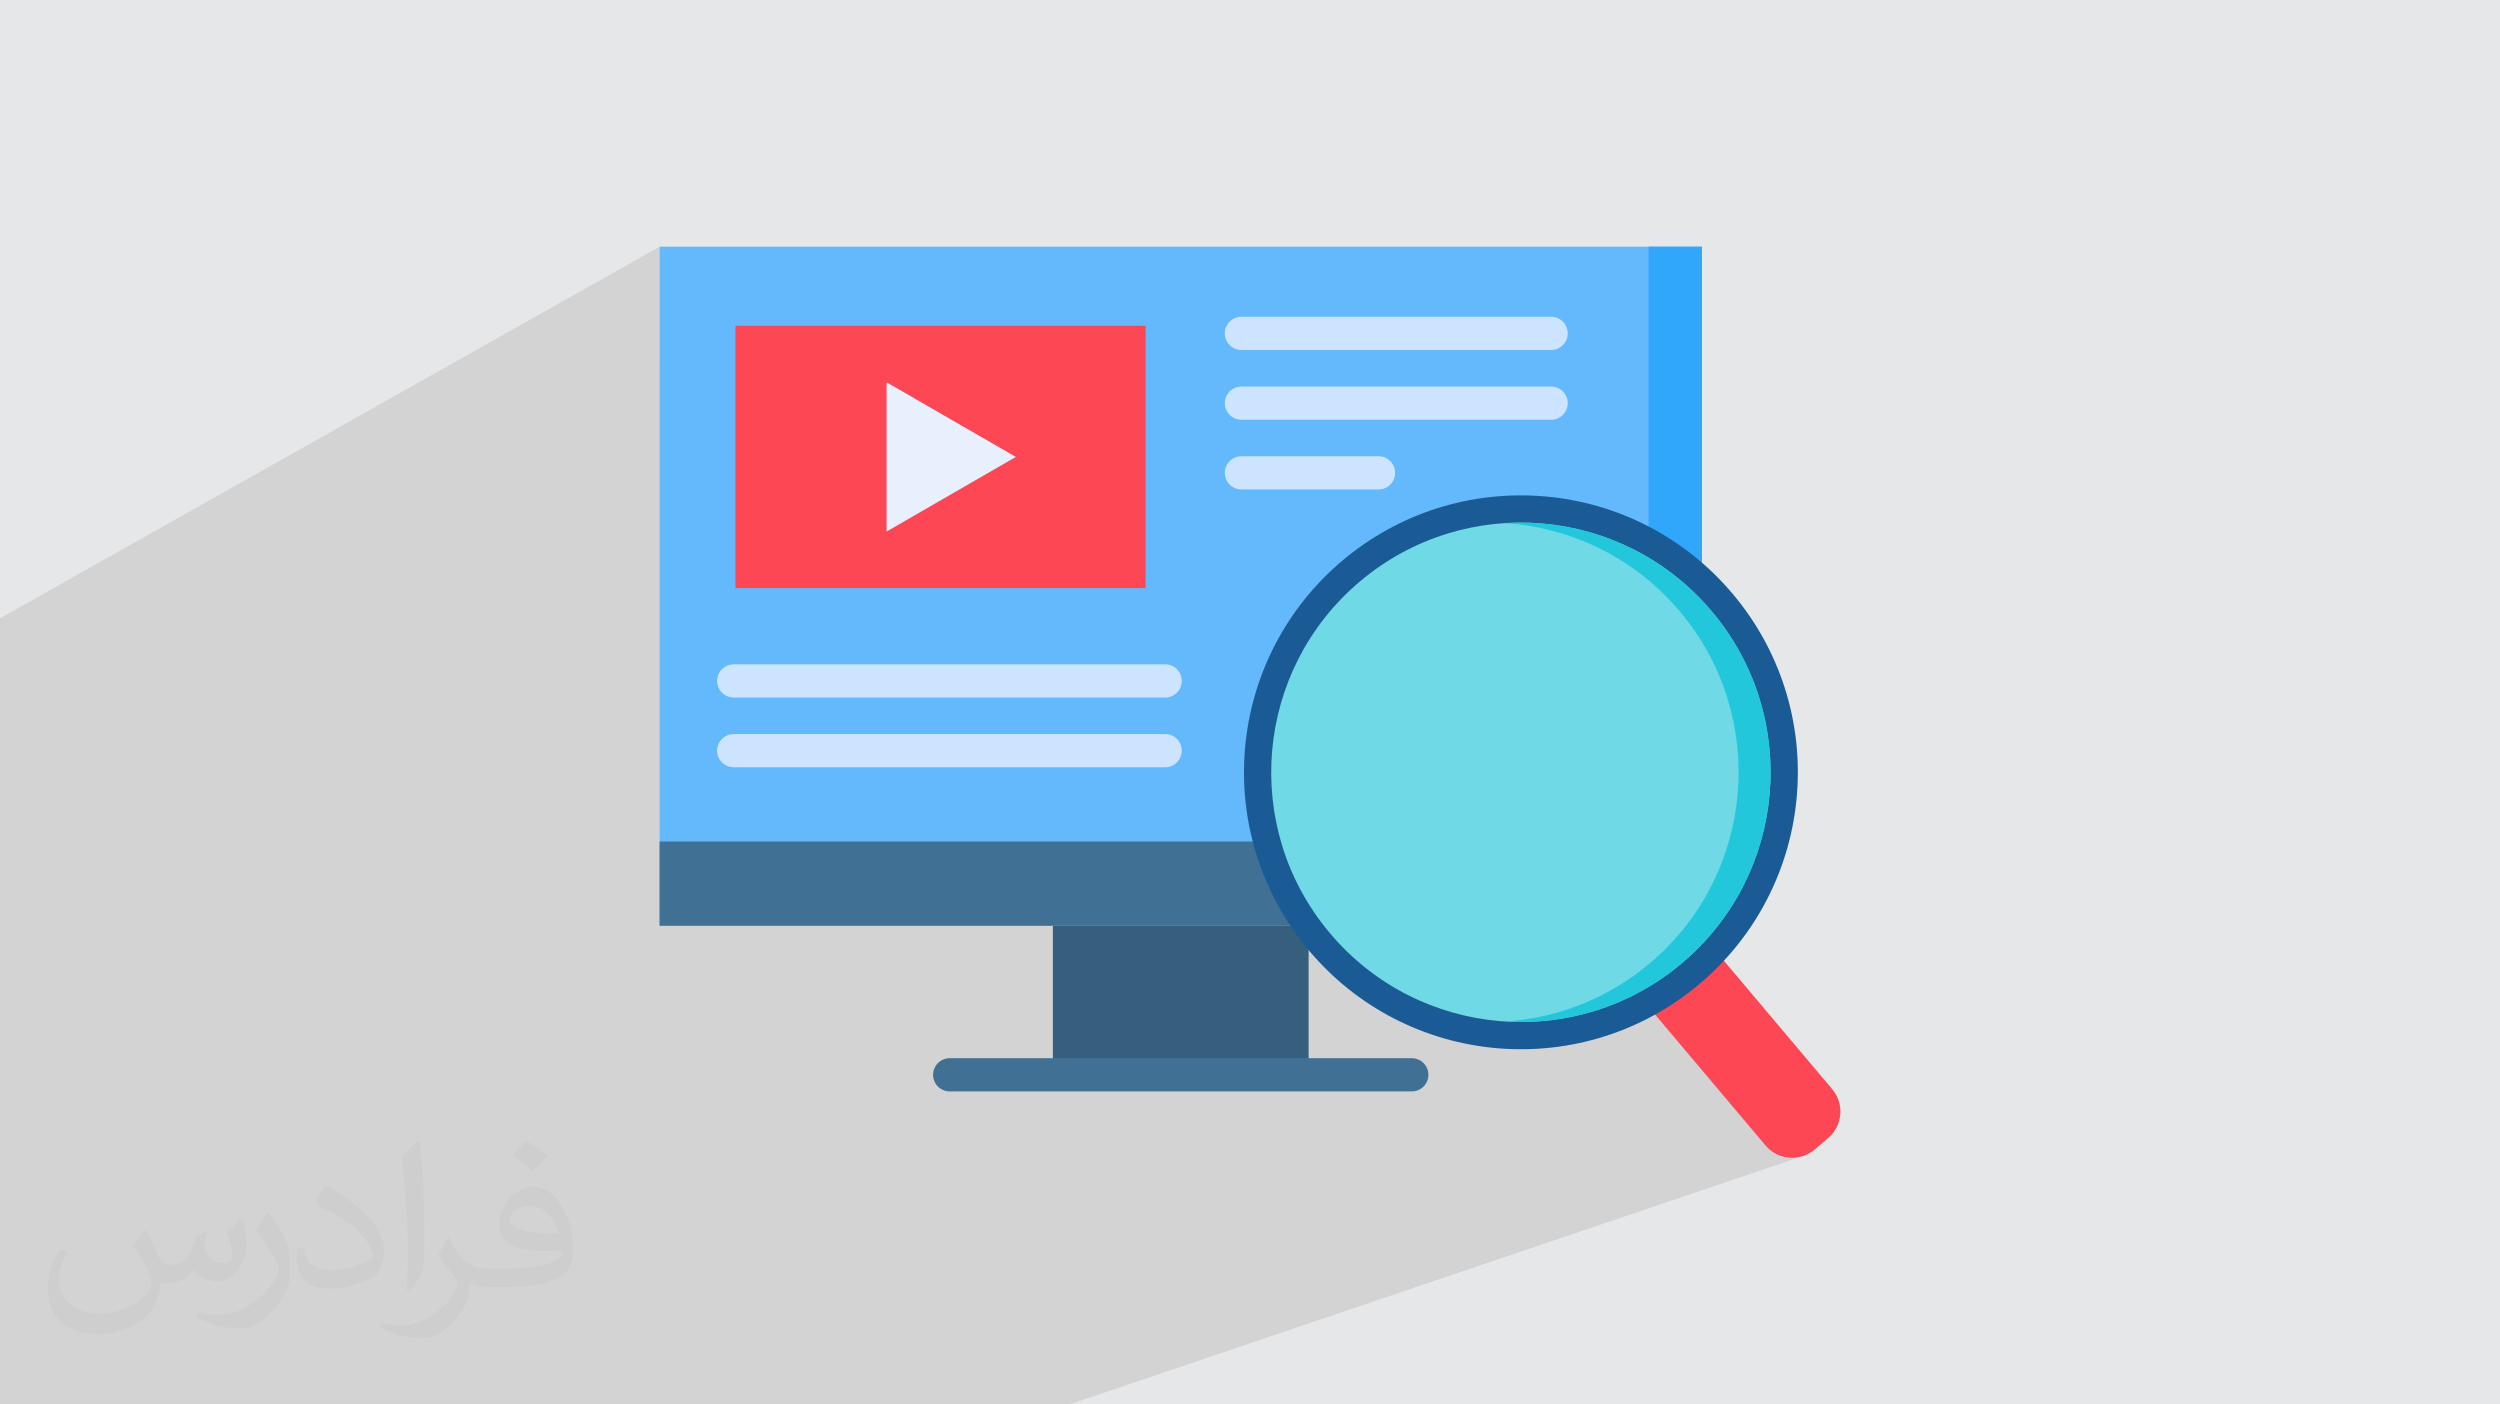
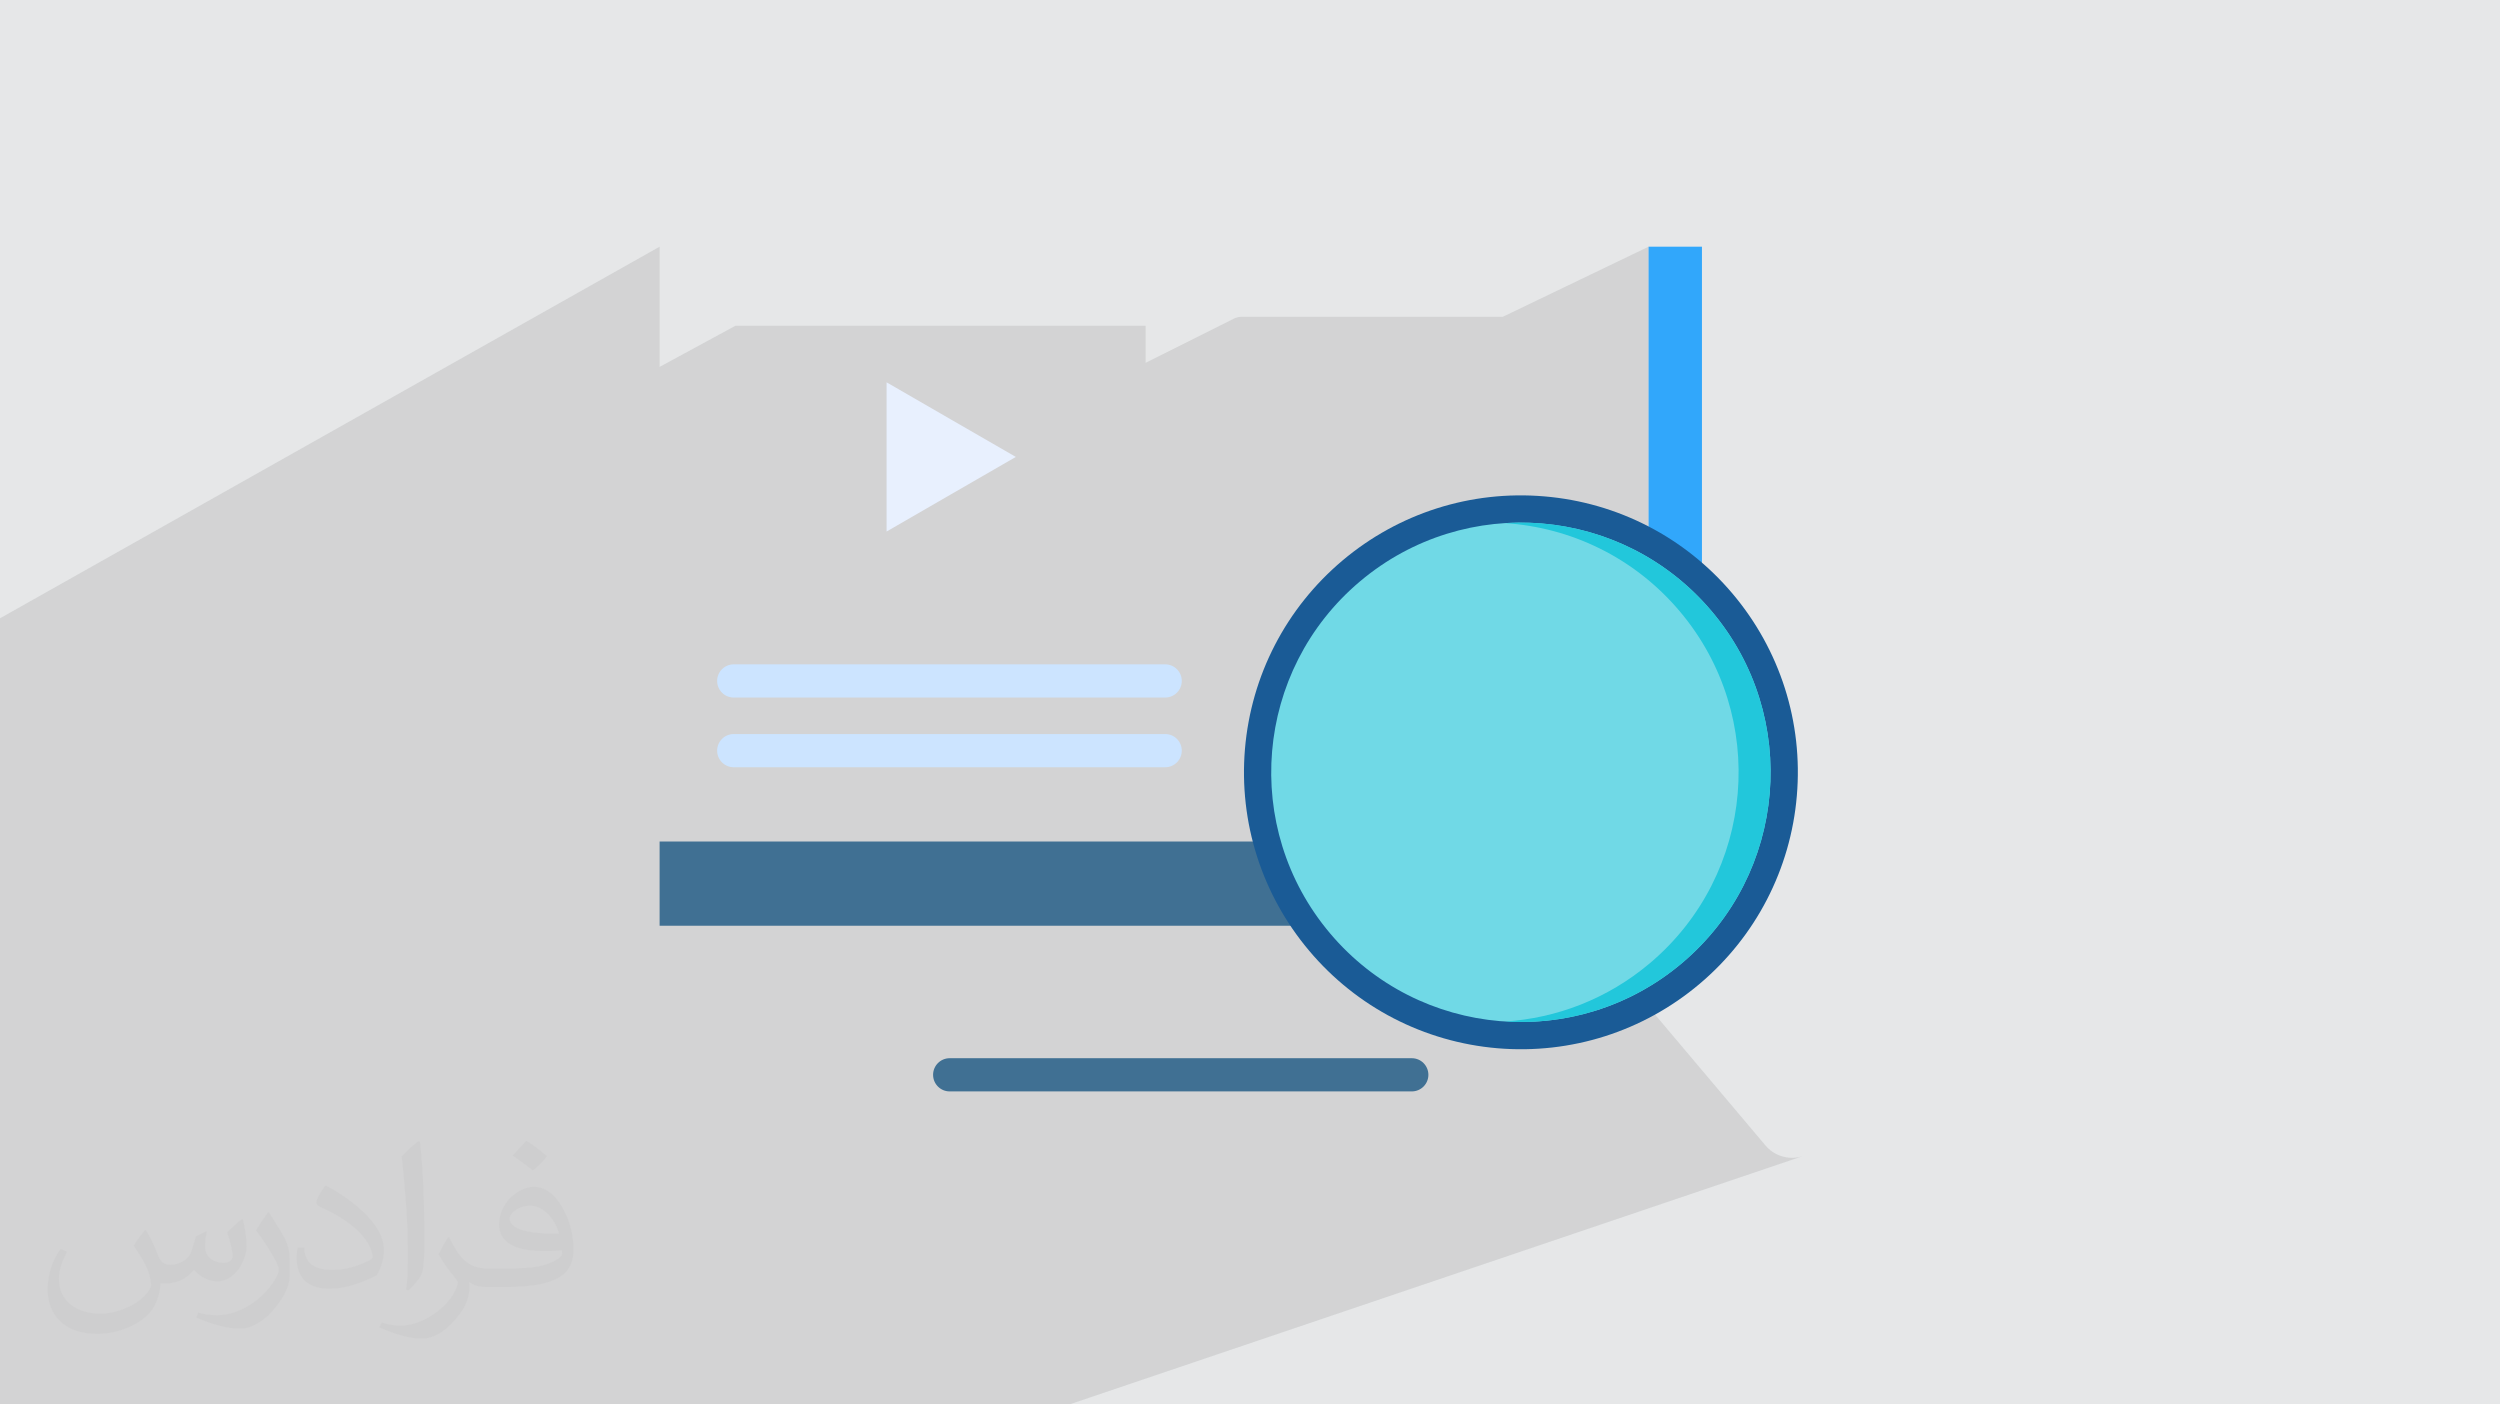
<svg xmlns="http://www.w3.org/2000/svg" xml:space="preserve" width="94.192mm" height="52.917mm" version="1.0" style="shape-rendering:geometricPrecision; text-rendering:geometricPrecision; image-rendering:optimizeQuality; fill-rule:evenodd; clip-rule:evenodd" viewBox="0 0 9404.92 5283.66">
  <defs>
    <style type="text/css">
   
    .fil11 {fill:#1A5B96}
    .fil13 {fill:#22C7DB}
    .fil4 {fill:#31A7FB}
    .fil5 {fill:#365E7D}
    .fil10 {fill:#407093}
    .fil3 {fill:#64B9FC}
    .fil12 {fill:#70D9E6}
    .fil8 {fill:#E8F0FE}
    .fil7 {fill:#FD4755}
    .fil6 {fill:#407093;fill-rule:nonzero}
    .fil9 {fill:#CCE4FF;fill-rule:nonzero}
    .fil2 {fill:#373435;fill-opacity:0.031}
    .fil1 {fill:#2B2A29;fill-opacity:0.102}
    .fil0 {fill:#E6E7E8}
   
  </style>
  </defs>
  <g id="Layer_x0020_1">
    <polygon class="fil0" points="-0,0 9404.92,0 9404.92,5283.66 -0,5283.66 " />
    <polygon class="fil1" points="1876.43,5283.66 1811.23,5283.66 1635.93,5283.66 1630.53,5283.66 1630.52,5283.66 1607.28,5283.66 1467.15,5283.66 1410.03,5283.66 1339.28,5283.66 1118.76,5283.66 966.67,5283.66 954.85,5283.66 804.84,5283.66 622.54,5283.66 605.5,5283.66 415.65,5283.66 325.13,5283.66 -0,5283.66 -0,5134.98 -0,4842.5 -0,4797.64 -0,4764.38 -0,4691.33 -0,4588.37 -0,4584.36 -0,4560.39 -0,4551.43 -0,4477.82 -0,4307.79 -0,4216.49 -0,4066.49 -0,4060.74 -0,4003.24 -0,3952.17 -0,3946.74 -0,3837.22 -0,3831.2 -0,3793.48 -0,3741.24 -0,3735.6 -0,3648.97 -0,3583.5 -0,3555.25 -0,3530.09 -0,3524.24 -0,3410.2 -0,3409.82 -0,3170.67 -0,2726.48 -0,2325.98 2481.4,928.01 2481.4,1380.23 2766.87,1225.35 4309.79,1225.35 4309.79,1364.97 4645.8,1196.63 4657.52,1192.99 4670.1,1191.73 5653.51,1191.73 6201.89,928.01 6201.89,2097.78 6204.95,2099.56 6228.35,2114.09 6251.39,2129.35 6263.8,2138.1 6265.58,2139.31 6266.84,2140.26 6274.05,2145.34 6296.32,2162.09 6301.59,2166.3 6302.91,2167.29 6304.96,2169.01 6318.16,2179.55 6339.58,2197.76 6360.55,2216.69 6371.19,2226.9 6373.93,2229.42 6375.79,2231.31 6381.05,2236.36 6401.07,2256.75 6405.6,2261.67 6407.47,2263.56 6410.23,2266.67 6420.58,2277.88 6439.57,2299.73 6439.57,2299.74 6201.89,2400.27 6201.89,2400.28 6439.57,2299.74 6439.57,2299.73 6439.57,2299.74 6469.81,2337.46 6469.81,2337.47 6497.79,2376.25 6497.79,2376.26 6523.54,2416.03 6523.54,2416.04 6547.06,2456.72 6547.06,2456.73 6568.34,2498.22 6568.34,2498.23 6587.41,2540.44 6587.41,2540.45 6604.26,2583.33 6604.26,2583.34 6618.91,2626.77 6618.91,2626.78 6631.36,2670.71 6631.36,2670.72 6641.63,2715.04 6641.63,2715.05 6649.69,2759.69 6649.69,2759.7 6655.59,2804.58 6655.59,2804.59 6659.33,2849.62 6659.33,2849.63 6660.89,2894.73 6660.89,2894.74 6660.3,2939.81 6660.3,2939.82 6657.56,2984.8 6657.56,2984.81 6652.68,3029.61 6652.68,3029.62 6645.67,3074.16 6645.67,3074.17 6636.52,3118.36 6636.52,3118.37 6625.26,3162.12 6625.26,3162.13 6611.89,3205.38 6611.89,3205.39 6596.4,3248.03 6596.4,3248.04 6578.82,3290.01 6578.82,3290.02 6559.15,3331.22 6559.15,3331.23 6537.39,3371.58 6537.39,3371.59 6513.56,3411.02 6513.56,3411.03 6487.65,3449.43 6487.65,3449.44 6464.77,3479.95 7969.73,5283.66 6464.77,3479.95 6459.68,3486.75 6459.68,3486.76 6429.66,3522.9 6429.66,3522.91 6397.57,3557.77 6397.57,3557.78 6363.46,3591.31 6363.46,3591.32 6327.3,3623.41 6327.3,3623.42 6326.99,3623.67 6309.08,3638.39 6290.6,3652.84 6290.51,3652.91 6289.57,3653.66 6286.95,3655.55 6271.86,3666.75 6252.89,3680.14 6252.52,3680.39 6250.78,3681.65 6246.52,3684.4 6233.68,3692.99 6214.24,3705.32 6213.73,3705.63 6211,3707.4 6205.49,3710.58 6194.6,3717.12 6174.75,3728.4 6173.52,3729.05 6170.31,3730.91 6164.46,3733.92 6158.83,3736.93 6641.85,4309.42 6650.94,4319.14 6660.79,4327.74 6671.3,4335.2 6682.38,4341.52 6693.95,4346.68 6705.9,4350.68 6718.14,4353.52 6730.57,4355.18 6743.11,4355.66 6755.66,4354.93 6768.13,4353.01 6780.42,4349.87 4022.35,5283.66 3792.74,5283.66 2259.12,5283.66 2127.07,5283.66 2117.51,5283.66 2017.09,5283.66 2009.14,5283.66 2008.99,5283.66 1907.96,5283.66 " />
    <path class="fil2" d="M548.54 4627.69c17.95,27.21 29.6,53.36 40.96,82.43 8.45,16.91 12.93,48.09 52.57,48.09 11.61,0 28.28,-3.42 43.06,-11.61 16.63,-8.73 29.32,-21.94 35.94,-42l15.85 -53.36 38.57 -19.02 2.64 2.64c-5.27,20.09 -6.59,39.36 -6.59,54.43 0,44.63 38.57,61.56 69.22,61.56 17.95,0 34.09,-8.73 34.09,-25.11 0,-21.13 -8.98,-57.06 -20.62,-89.29 17.95,-17.95 35.94,-35.94 56.53,-50.47l3.17 1.6c8.98,38.04 14,75.56 14,100.66 0,24.57 -10.83,51.79 -19.81,69.49 -18.49,34.87 -51.25,62.62 -90.87,62.62 -30.1,0 -63.65,-15.07 -86.66,-43.06l-1.32 0c-21.66,26.96 -55.22,51.25 -108.86,51.25l-16.63 0c-2.64,35.41 -10.29,60.49 -21.94,82.95 -31.95,62.34 -126.81,106.47 -216.1,106.47 -124.17,0 -186.51,-71.59 -186.51,-166.96 0,-58.91 19.27,-113.6 48.88,-152.42l24.29 10.04c-18.49,35.41 -30.91,68.68 -30.91,101.45 0,89.29 72.66,131.83 156.4,131.83 77.68,0 173.83,-49.41 191.28,-106.72 -6.59,-62.62 -30.1,-91.93 -66.04,-148.99 10.83,-19.02 24.83,-38.04 42.28,-58.38l3.17 0 0 0 0 0 -0.02 -0.09zm1432.13 -336.04c26.15,16.39 51.79,35.66 76.87,57.85 -14,19.81 -31.45,37.79 -53.11,53.64 -25.11,-20.34 -50.19,-37.79 -75.84,-56.27 17.42,-19.55 34.62,-38.29 52.04,-55.22l0 0 0 0 0 0 0 0 0 0 0.03 0zm13.47 244.11c-42.28,0 -76.87,27.75 -76.87,48.34 0,44.13 84.53,57.85 185.72,57.31 -12.68,-51.79 -57.06,-105.68 -108.86,-105.68l0.01 0.03zm-94.86 236.19c54.96,0 103.04,-1.6 139.74,-10.83 40.96,-10.29 75.56,-30.91 75.56,-45.17 0,-3.7 0,-8.19 -1.32,-11.89 -22.98,2.11 -49.41,2.11 -72.38,2.11 -74.49,0 -131.55,-16.91 -154.02,-58.66 -5.55,-11.61 -9.51,-24.57 -9.51,-39.36 0,-40.43 17.42,-79.79 48.09,-107 25.61,-22.45 53.89,-36.44 82.67,-36.44 52.04,0 93.51,41.75 122.57,107.54 15.85,35.94 26.68,77.4 26.68,129.72 0,34.87 -9.51,64.19 -31.17,85.85 -40.43,39.11 -114.92,53.89 -229.04,53.89l-51.79 0 0 0 -13.47 0c-28.28,0 -48.62,-5.02 -64.72,-17.42l-2.64 0c0.79,6.59 1.32,12.93 1.32,19.02 0,25.61 -8.45,58.38 -25.61,84.53 -50.72,75.3 -105.68,108.04 -153.24,108.04 -48.09,0 -107,-18.49 -160.11,-42.54l9.51 -18.49c17.17,7.13 40.96,11.89 73.7,11.89 85.85,0 198.66,-82.43 212.66,-163 -3.17,-6.59 -8.98,-15.32 -17.17,-24.57 -25.11,-29.85 -40.96,-54.68 -55.75,-80.83 12.68,-25.11 24.29,-45.17 35.13,-63.4l4.49 -0.53c36.72,74.77 69.99,117.55 144.23,117.55l11.61 0 0 0 53.89 0 0 0 0 0 0 0 0 0 0 0 0.09 0.01zm-371.98 79c6.34,-34.34 6.87,-72.91 6.87,-108.86l0 -53.36c0,-99.6 -12.68,-244.36 -22.98,-338.68 17.95,-19.27 43.06,-42 62.87,-57.31l5.81 1.6c13.47,118.62 16.63,256 16.63,383.06 0,33.3 -1.32,65.79 -4.49,89.55 -1.85,30.1 -19.27,52.83 -56.53,87.7l-8.19 -3.7zm-382.8 -157.19c1.85,46.77 24.83,83.49 105.15,83.49 49.93,0 92.19,-12.93 138.96,-35.13 8.45,-3.7 12.93,-8.73 12.93,-12.93 0,-29.32 -22.45,-68.15 -60.23,-103.55 -36.72,-33.3 -85.34,-62.62 -130.76,-82.18 -15.6,-6.59 -20.62,-13.47 -20.62,-20.09 0,-13.47 17.95,-41.75 32.77,-62.09l5.02 -0.53c52.04,27.21 110.17,67.64 153.24,112.53 39.11,41.47 63.4,83.49 63.4,129.19 0,33.81 -10.29,65.51 -26.96,95.11 -57.06,28.79 -117.83,50.72 -178.06,50.72 -73.17,0 -123.1,-34.34 -123.1,-114.92 0,-8.73 0,-22.19 3.17,-39.64l25.11 0 0 0 0 0 0 0 0 0 0 0 -0.02 0zm-132.37 -132.9l45.45 73.45c16.63,27.21 32.23,56.81 32.23,103.55l0 59.7c0,48.34 -30.91,100.13 -80.83,151.38 -39.11,34.62 -73.7,49.41 -105.68,49.41 -47.55,0 -101.98,-14.79 -164.85,-41.75l7.13 -18.49c19.81,5.27 42.79,9.77 71.06,9.77 90.36,-0.53 182.8,-66.57 225.08,-147.15 5.02,-9.26 6.87,-17.95 6.87,-24.04 0,-9.26 -5.02,-19.55 -8.98,-28.79 -22.98,-43.31 -48.62,-82.95 -76.87,-119.68 14.79,-23.25 29.6,-45.7 45.7,-67.9l3.7 0.53 0 0 0 0 0 0 0 0 0 0 -0.02 0.01z" />
    <g id="_1662233440944">
-       <polygon class="fil3" points="2481.4,928.01 6402.67,928.01 6402.67,3482.58 2481.4,3482.58 " />
      <polygon class="fil4" points="6201.89,928.01 6402.66,928.01 6402.66,3482.58 6201.89,3482.58 " />
-       <polygon class="fil5" points="3960.84,3482.58 4922.96,3482.58 4922.96,4043.41 3960.84,4043.41 " />
      <path class="fil6" d="M5311.09 4105.87l-1738.38 0c-34.49,0 -62.45,-27.97 -62.45,-62.46 0,-34.5 27.97,-62.47 62.45,-62.47l1738.38 0c34.5,0 62.46,27.97 62.46,62.47 0,34.49 -27.97,62.46 -62.46,62.46z" />
-       <polygon class="fil7" points="2766.87,1225.35 4309.79,1225.35 4309.79,2212.49 2766.87,2212.49 " />
      <polygon class="fil8" points="3335.29,1438.26 3578.28,1578.59 3821.52,1718.93 3578.28,1859.27 3335.29,1999.59 3335.29,1718.93 " />
-       <path class="fil9" d="M4607.65 1254.18c0,-34.5 27.97,-62.46 62.45,-62.46l1165.15 0c34.5,0 62.45,27.97 62.45,62.46 0,34.49 -27.96,62.46 -62.45,62.46l-1165.14 0c-34.5,0 -62.46,-27.96 -62.46,-62.46l0 0zm1227.6 200.01l-1165.15 0c-34.5,0 -62.46,27.97 -62.46,62.46 0,34.5 27.97,62.47 62.46,62.47l1165.15 0c34.5,0 62.45,-27.97 62.45,-62.47 0,-34.49 -27.96,-62.46 -62.45,-62.46zm-649.33 262.2l-515.83 0c-34.5,0 -62.46,27.97 -62.46,62.47 0,34.49 27.97,62.46 62.46,62.46l515.83 0c34.49,0 62.45,-27.97 62.45,-62.46 0.01,-34.5 -27.96,-62.47 -62.45,-62.47z" />
      <path class="fil9" d="M2697.85 2561.69c0,-34.5 27.97,-62.46 62.46,-62.46l1623.07 0c34.49,0 62.45,27.96 62.45,62.46 0,34.49 -27.97,62.46 -62.45,62.46l-1623.07 0c-34.5,0 -62.46,-27.97 -62.46,-62.46zm1685.53 199.76l-1623.07 0c-34.5,0 -62.46,27.97 -62.46,62.46 0,34.49 27.97,62.46 62.46,62.46l1623.07 0c34.49,0 62.45,-27.97 62.45,-62.46 0,-34.49 -27.97,-62.46 -62.45,-62.46z" />
      <polygon class="fil10" points="2481.4,3165.76 6374.09,3165.76 6374.09,3482.58 2481.4,3482.58 " />
-       <path class="fil7" d="M5984.43 3327.58l51.33 -43.49c54.88,-46.27 137.81,-39.19 184.08,15.68l673.09 797.75c46.28,54.88 39.19,137.8 -15.67,184.08l-51.33 43.48c-55.13,46.28 -137.81,39.2 -184.08,-15.67l-673.09 -797.75c-46.28,-54.88 -39.2,-137.81 15.67,-184.08z" />
-       <path class="fil11" d="M5049.88 2109.08c211.89,-178.76 483.72,-265.24 759.83,-241.72 276.11,23.26 529.47,154.25 708.24,366.14 178.78,211.89 265.24,483.71 241.72,759.82 -23.25,276.12 -154.49,529.74 -366.13,708.25 -211.89,178.77 -483.71,265.24 -759.82,241.97 -276.37,-23.51 -529.74,-154.5 -708.25,-366.39 -178.77,-211.89 -265.24,-483.71 -241.97,-759.82 23.51,-276.12 154.49,-529.49 366.39,-708.25l-0.01 0z" />
+       <path class="fil11" d="M5049.88 2109.08c211.89,-178.76 483.72,-265.24 759.83,-241.72 276.11,23.26 529.47,154.25 708.24,366.14 178.78,211.89 265.24,483.71 241.72,759.82 -23.25,276.12 -154.49,529.74 -366.13,708.25 -211.89,178.77 -483.71,265.24 -759.82,241.97 -276.37,-23.51 -529.74,-154.5 -708.25,-366.39 -178.77,-211.89 -265.24,-483.71 -241.97,-759.82 23.51,-276.12 154.49,-529.49 366.39,-708.25l-0.01 0" />
      <path class="fil12" d="M5115.88 2187.47c396.48,-334.52 989.16,-284.46 1323.69,112.27 334.52,396.48 284.21,989.16 -112.27,1323.69 -396.48,334.52 -989.16,284.21 -1323.69,-112.27 -334.52,-396.48 -284.21,-989.16 112.27,-1323.69z" />
      <path class="fil13" d="M5661.04 1967.99c287.24,-18.46 578.78,94.82 778.53,331.74 334.52,396.48 284.21,989.16 -112.27,1323.69 -192.92,162.58 -432.13,234.4 -665.5,219.48 193.69,-12.38 385.35,-84.7 545.15,-219.48 396.47,-334.52 446.79,-927.22 112.27,-1323.69 -171.94,-203.8 -411.65,-316.06 -658.18,-331.74z" />
    </g>
  </g>
</svg>